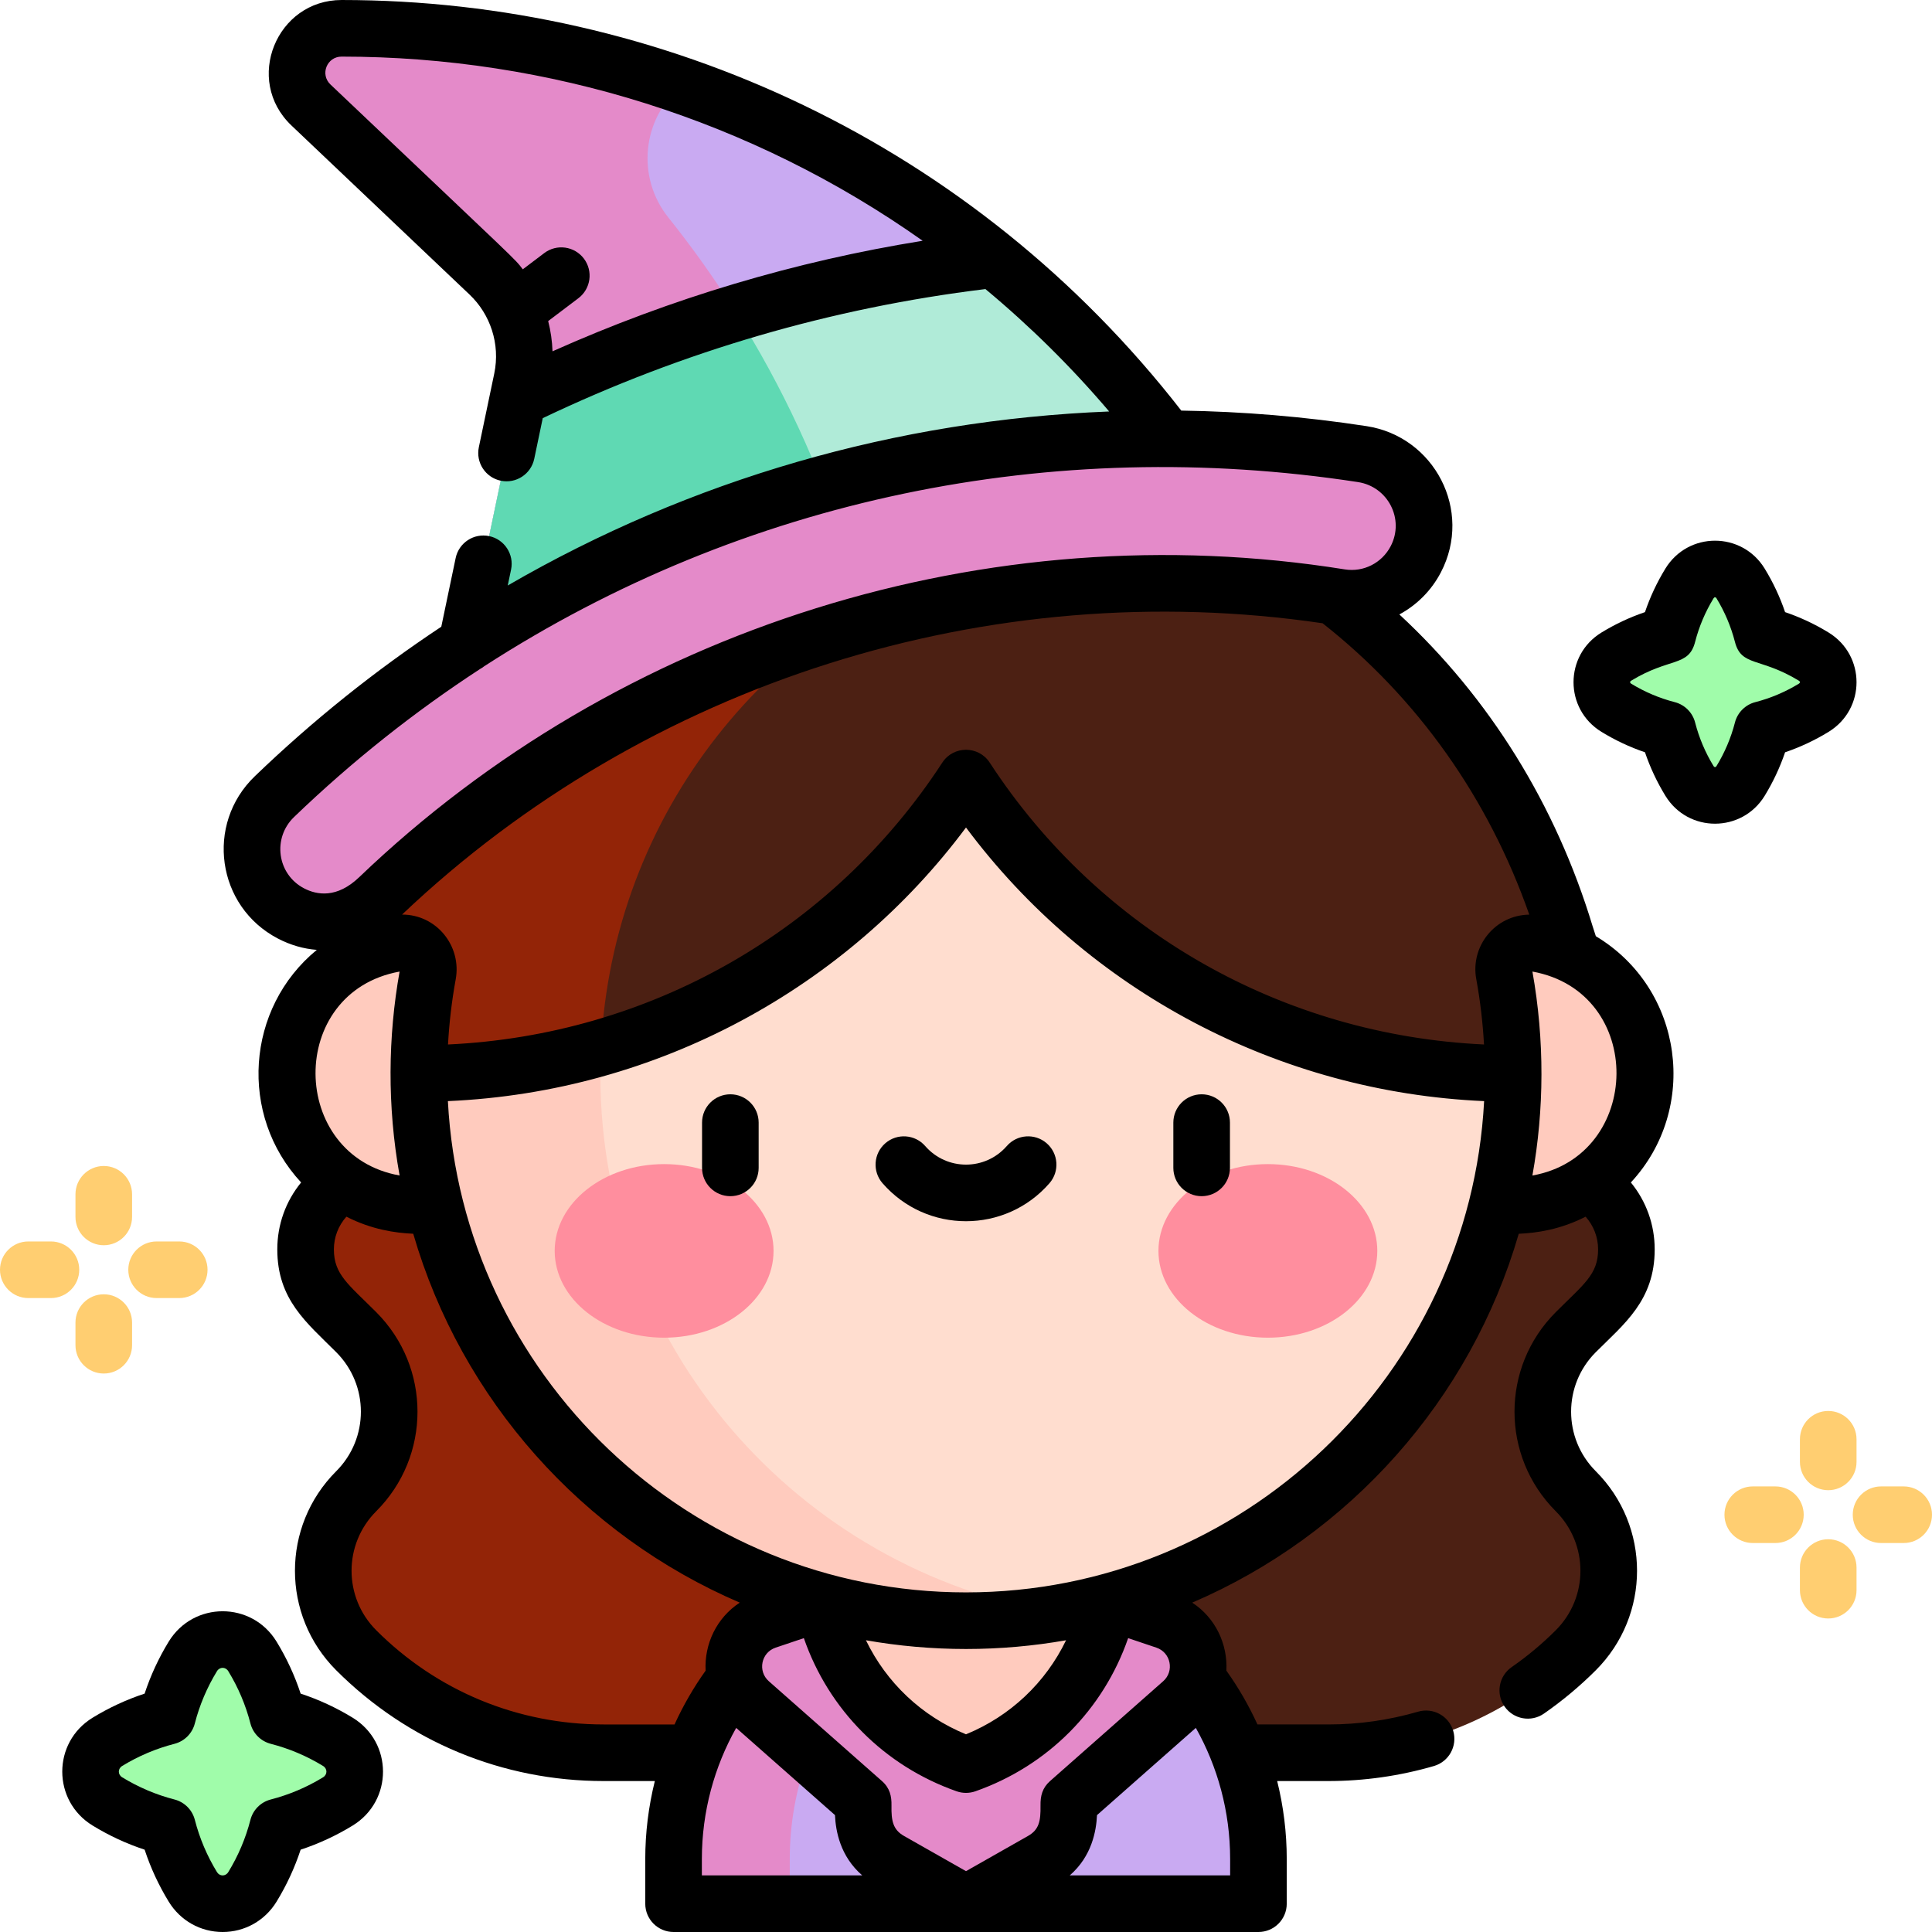
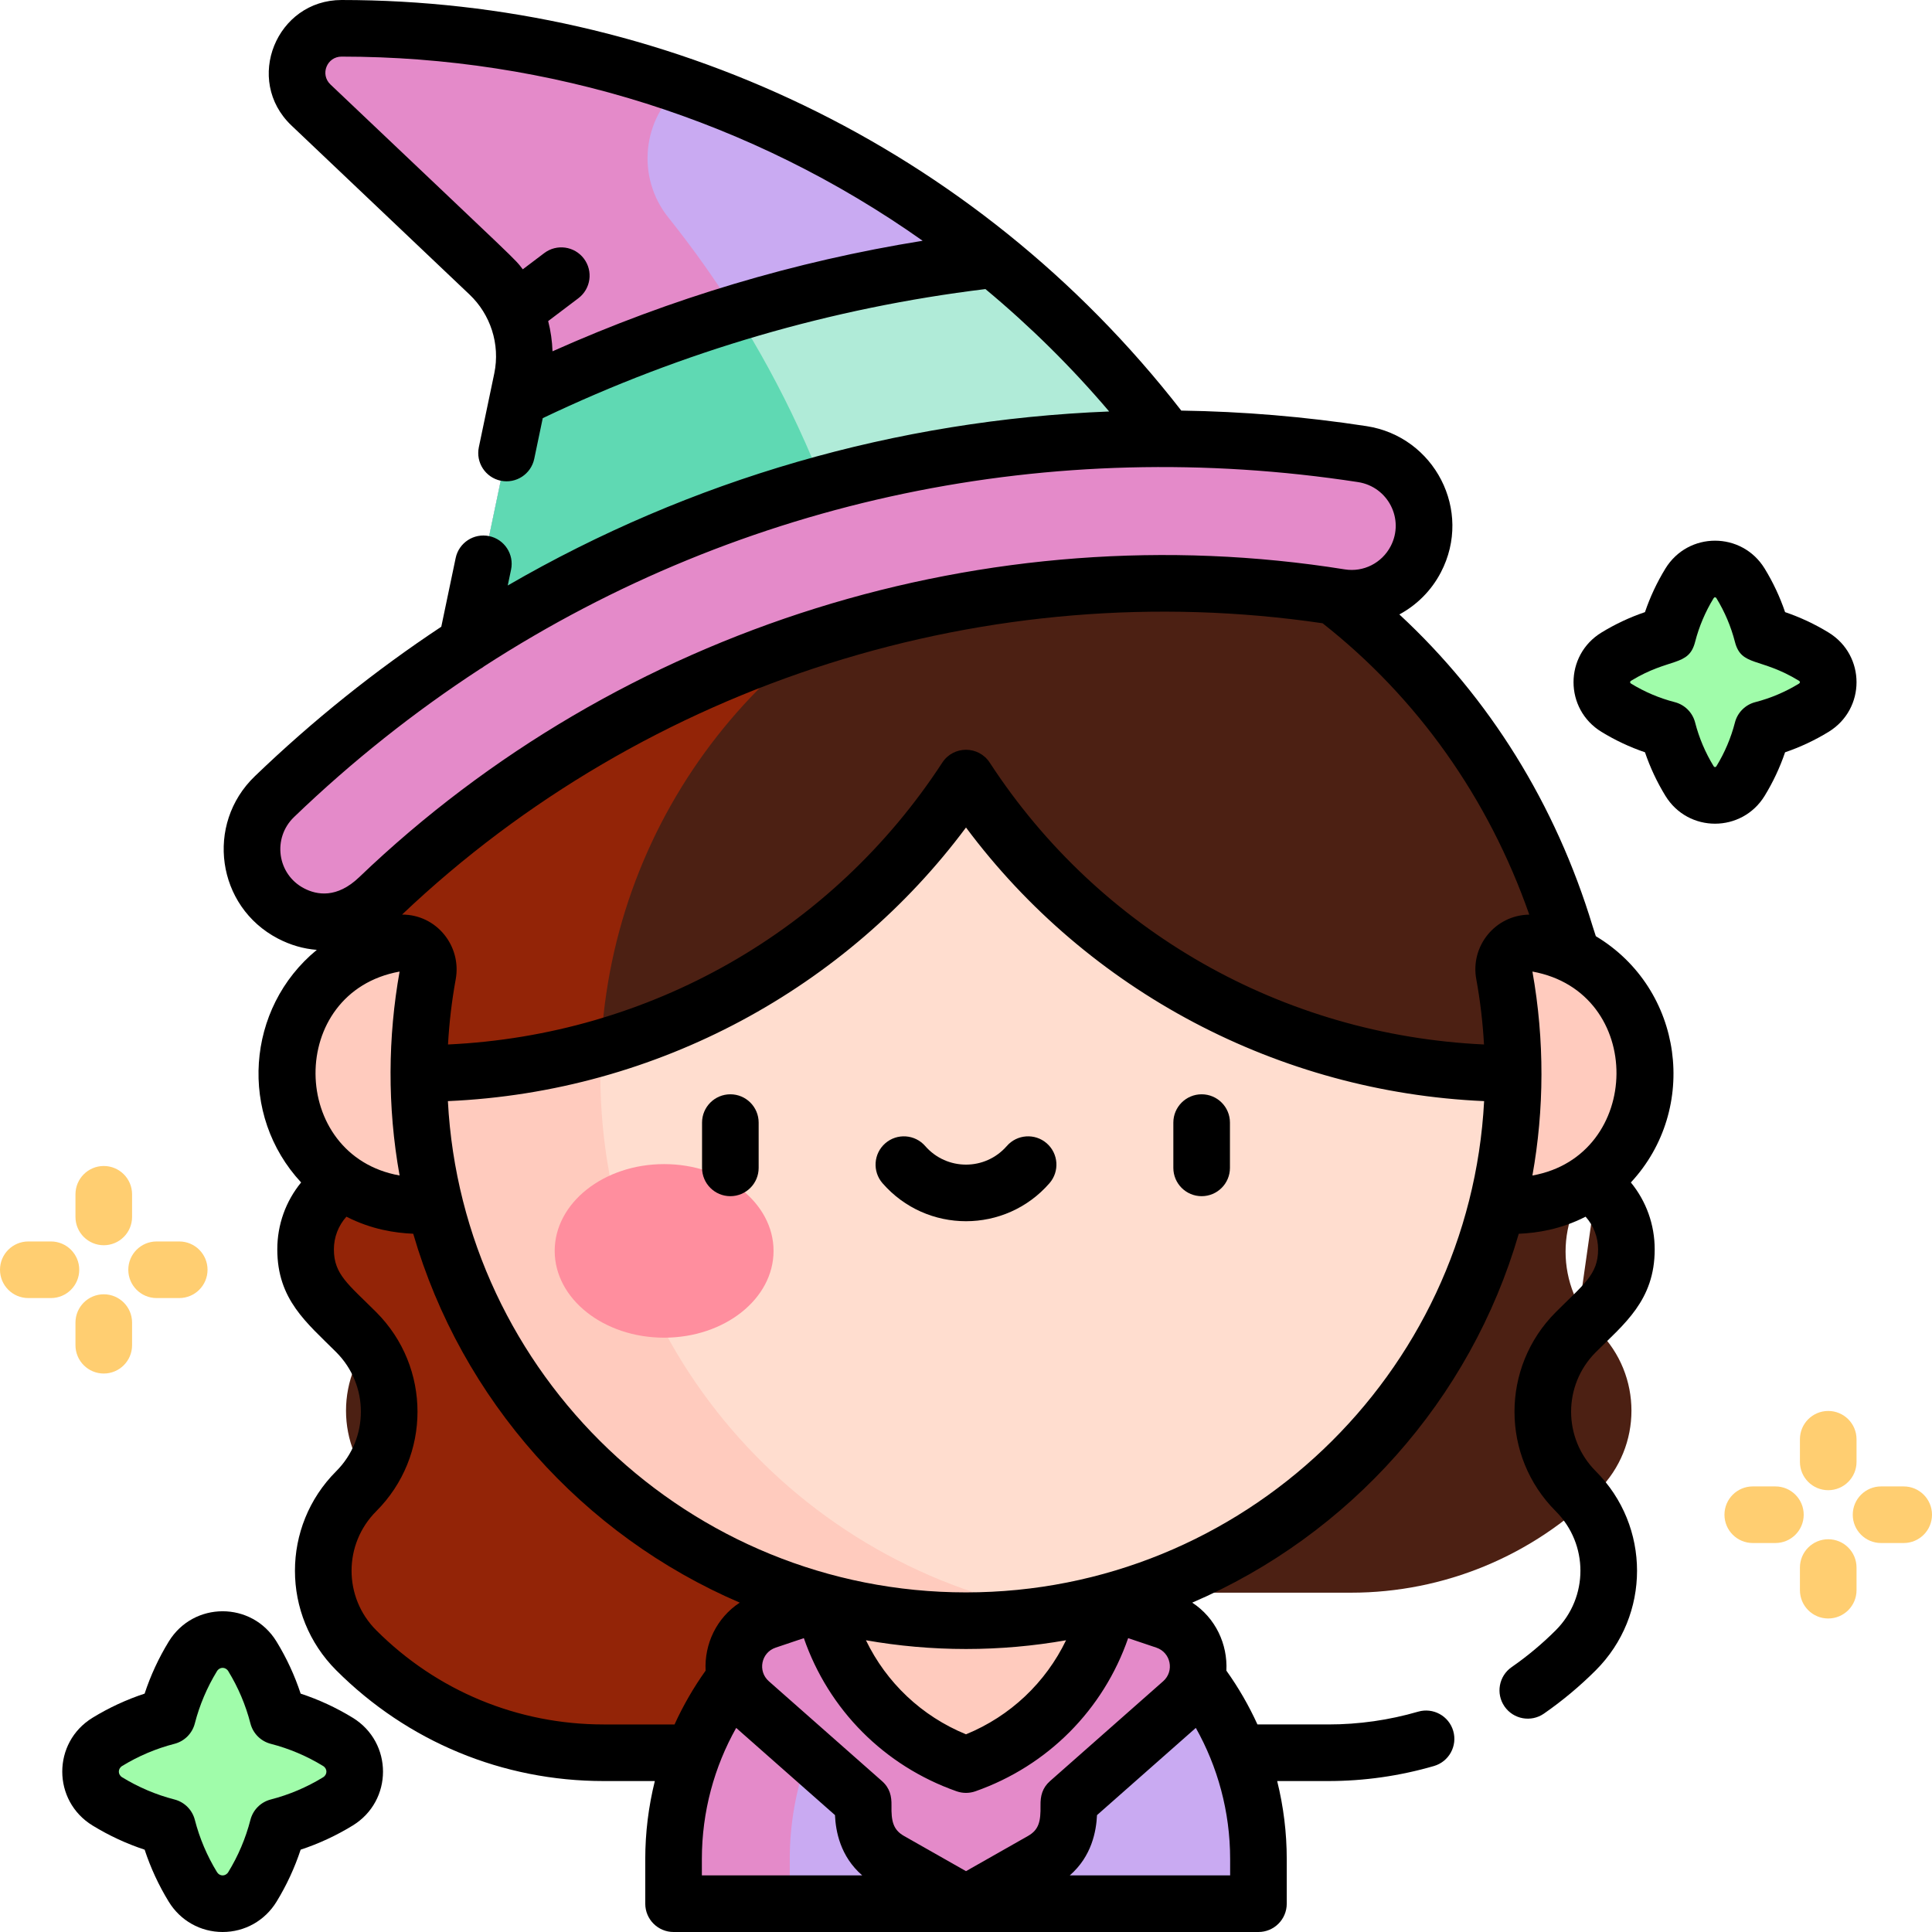
<svg xmlns="http://www.w3.org/2000/svg" version="1.1" width="512" height="512" x="0" y="0" viewBox="0 0 512 512" style="enable-background:new 0 0 512 512" xml:space="preserve" class="">
  <g>
    <g>
      <g fill="#fce3a0">
        <path d="m480.681 174.024c-4.182-2.559-8.767-4.524-13.638-5.778-1.254-4.871-3.219-9.456-5.778-13.638-3.117-5.092-10.413-5.092-13.529 0-2.56 4.182-4.524 8.768-5.779 13.638-4.87 1.254-9.455 3.219-13.638 5.778-2.546 1.558-3.819 4.161-3.819 6.765 0 2.603 1.273 5.206 3.819 6.764 4.182 2.559 8.77 4.534 13.641 5.787 1.254 4.87 3.216 9.447 5.776 13.629 3.116 5.092 10.412 5.092 13.529 0 2.559-4.182 4.522-8.759 5.776-13.629 4.87-1.254 9.458-3.228 13.64-5.787 5.092-3.116 5.092-10.413 0-13.529z" fill="#a0fcaa" data-original="#fce3a0" style="" class="" />
        <path d="m89.544 461.608c-4.879-2.986-10.229-5.279-15.911-6.741-1.463-5.683-3.756-11.032-6.742-15.911-3.636-5.941-12.149-5.941-15.784 0-2.986 4.879-5.279 10.229-6.742 15.911-5.682 1.463-11.031 3.755-15.911 6.741-2.969 1.818-4.454 4.855-4.454 7.892s1.485 6.074 4.456 7.892c4.879 2.986 10.231 5.289 15.914 6.752 1.463 5.682 3.753 11.021 6.739 15.9 3.635 5.941 12.148 5.941 15.784 0 2.986-4.879 5.275-10.218 6.739-15.9 5.682-1.463 11.035-3.766 15.913-6.752 5.94-3.636 5.94-12.148-.001-15.784z" fill="#a0fcaa" data-original="#fce3a0" style="" class="" />
      </g>
      <g>
-         <path d="m417.597 353.038 7.393-7.393c8.032-8.032 8.032-21.054 0-29.086-3.857-3.857-6.024-7.877-6.024-13.332v-38.73c0-5.791-2.413-11.343-4.092-16.885l-158.874-.004-158.873-.003c-1.679 5.544-4.093 11.097-4.093 16.891v38.73c0 5.455-2.167 9.475-6.024 13.332-8.032 8.032-8.032 21.054 0 29.086l7.393 7.393c11.64 11.639 11.64 30.511 0 42.151s-11.64 30.511 0 42.15c17.388 17.388 40.972 27.157 65.562 27.157h96.035 96.035c24.591 0 48.174-9.769 65.563-27.157 11.639-11.64 11.639-30.511 0-42.15-11.64-11.64-11.64-30.511-.001-42.15z" fill="#4c2013" data-original="#ffb39d" style="" class="" />
+         <path d="m417.597 353.038 7.393-7.393c8.032-8.032 8.032-21.054 0-29.086-3.857-3.857-6.024-7.877-6.024-13.332v-38.73c0-5.791-2.413-11.343-4.092-16.885l-158.874-.004-158.873-.003c-1.679 5.544-4.093 11.097-4.093 16.891v38.73l7.393 7.393c11.64 11.639 11.64 30.511 0 42.151s-11.64 30.511 0 42.15c17.388 17.388 40.972 27.157 65.562 27.157h96.035 96.035c24.591 0 48.174-9.769 65.563-27.157 11.639-11.64 11.639-30.511 0-42.15-11.64-11.64-11.64-30.511-.001-42.15z" fill="#4c2013" data-original="#ffb39d" style="" class="" />
        <path d="m97.127 247.605c-1.679 5.544-4.093 11.097-4.093 16.891v38.73c0 5.455-2.167 9.475-6.024 13.332-8.032 8.032-8.032 21.054 0 29.086l7.393 7.393c11.64 11.639 11.64 30.511 0 42.151s-11.64 30.511 0 42.15c17.388 17.388 40.972 27.157 65.562 27.157h96.035v-216.887z" fill="#932407" data-original="#ff8f71" style="" class="" />
      </g>
      <g>
        <path d="m316.437 443.8c-11.149-14-26.969-24.063-45.052-27.753-4.974-1.015-10.119-1.548-15.385-1.548-24.412 0-46.22 11.449-60.436 29.3-10.669 13.397-17.063 30.398-17.063 48.88v11.82h77.499 77.5v-11.82c0-18.481-6.395-35.482-17.063-48.879z" fill="#c9aaf2" data-original="#c9aaf2" style="" />
        <path d="m271.384 416.048c-4.974-1.015-10.118-1.548-15.385-1.548-24.412 0-46.22 11.449-60.436 29.3-10.669 13.397-17.063 30.398-17.063 48.88v11.82h30.795v-11.82c0-37.736 26.725-69.406 62.089-76.632z" fill="#e48ac9" data-original="#b28ae4" style="" class="" />
        <path d="m308.851 429.535-14.976-5.043h-37.875-37.875l-14.976 5.043c-9.292 3.129-11.716 15.142-4.365 21.629l29.981 26.458v3.263c0 5.038 2.707 9.687 7.087 12.174l20.148 11.441 20.148-11.44c4.381-2.488 7.087-7.137 7.087-12.174v-3.263l29.981-26.458c7.352-6.489 4.928-18.501-4.365-21.63z" fill="#e48ac9" data-original="#b28ae4" style="" class="" />
        <path d="m256 392.632-37.875 31.859c4.223 20.009 18.581 36.364 37.875 43.141 19.294-6.778 33.652-23.132 37.875-43.141z" fill="#ffcbbe" data-original="#ffcbbe" style="" class="" />
      </g>
      <g>
        <path d="m401 249.5h-290c-19.33 0-35 15.67-35 35s15.67 35 35 35h290c19.33 0 35-15.67 35-35s-15.67-35-35-35z" fill="#ffcbbe" data-original="#ffcbbe" style="" class="" />
        <path d="m280.148 141.513c-7.854-1.317-15.919-2.013-24.148-2.013-8.228 0-16.293.696-24.147 2.013-68.586 11.498-120.853 71.134-120.853 142.987s52.267 131.489 120.853 142.987c7.854 1.317 15.919 2.013 24.147 2.013s16.293-.696 24.148-2.013c68.585-11.499 120.852-71.134 120.852-142.987s-52.267-131.488-120.852-142.987z" fill="#ffddcf" data-original="#ffddcf" style="" />
        <path d="m159.099 284.702c0-71.98 52.361-131.723 121.049-143.189-7.854-1.317-15.919-2.013-24.148-2.013-8.228 0-16.293.696-24.147 2.013-68.586 11.498-120.853 71.134-120.853 142.987s52.267 131.489 120.853 142.987c7.854 1.317 15.919 2.013 24.147 2.013s16.293-.696 24.148-2.013c-68.688-11.466-121.049-70.807-121.049-142.785z" fill="#ffcbbe" data-original="#ffcbbe" style="" class="" />
      </g>
      <g>
        <g>
          <g>
            <ellipse cx="176" cy="331.5" fill="#ff8e9e" rx="29" ry="23" data-original="#ff8e9e" style="" />
          </g>
          <g>
-             <ellipse cx="336" cy="331.5" fill="#ff8e9e" rx="29" ry="23" data-original="#ff8e9e" style="" />
-           </g>
+             </g>
        </g>
      </g>
      <g>
        <path d="m414.875 247.61c-8.483-28.005-23.318-52.974-42.696-72.982-21.722-22.43-49.154-38.622-79.75-45.875-11.727-2.78-23.916-4.252-36.429-4.252-45.167 0-86.145 19.099-116.192 50.131-19.371 20.006-34.2 44.975-42.681 72.974l18.126 1.895c-2.777 11.205-4.253 22.925-4.253 34.999 16.469-.012 32.692-2.346 48.275-6.869 16.781-4.871 32.819-12.28 47.612-22.093 19.802-13.134 36.447-29.91 49.113-49.343 12.666 19.433 29.312 36.209 49.113 49.343 28.53 18.924 61.684 28.936 95.887 28.961 0-12.074-1.476-23.794-4.253-34.998z" fill="#4c2013" data-original="#ffb39d" style="" class="" />
        <path d="m261.187 146.013c11.496-3.565 22.076-9.518 31.242-17.26-11.727-2.78-23.916-4.252-36.429-4.252-45.167 0-86.145 19.099-116.192 50.131-19.371 20.006-34.2 44.975-42.681 72.974l18.126 1.895c-2.777 11.205-4.253 22.925-4.253 34.999 16.469-.012 32.692-2.346 48.275-6.869 2.977-62.087 44.929-113.947 101.912-131.618z" fill="#932407" data-original="#ff8f71" style="" class="" />
      </g>
      <g>
        <path d="m180.644 22.653c-16.894-5.861-34.446-10.09-52.436-12.567-12.377-1.705-24.961-2.586-37.682-2.586-10.646 0-15.833 12.999-8.113 20.328l47.198 44.807c7.543 7.161 10.839 17.719 8.709 27.9l-20.138 96.271c28.162-20.725 59.55-36.596 93.748-47.351 4.098-1.289 8.205-2.49 12.32-3.612 27.641-7.537 55.655-11.32 83.774-11.32 4.742 0 9.486.12 14.231.334-16.132-25.417-36.057-47.637-58.795-66.097-24.694-20.049-52.708-35.663-82.816-46.107z" fill="#c9aaf2" data-original="#c9aaf2" style="" />
        <path d="m177.109 57.629c-8.54-10.68-6.972-26.225 3.535-34.976-16.894-5.861-34.446-10.09-52.436-12.567-12.392-1.707-24.99-2.588-37.727-2.586-10.622.002-15.771 13.016-8.068 20.328l47.198 44.807c7.543 7.161 10.839 17.719 8.709 27.9l-20.138 96.271c28.162-20.725 59.55-36.596 93.748-47.351 4.098-1.289 8.205-2.49 12.32-3.612-10.186-32.116-26.185-62.007-47.141-88.214z" fill="#e48ac9" data-original="#b28ae4" style="" class="" />
        <path d="m263.461 68.761c-23.19 2.637-46.06 7.387-68.385 14.16-1.238.376-2.482.732-3.717 1.12-18.648 5.865-36.703 13.093-54.107 21.6l-19.07 91.166c28.162-20.725 59.55-36.596 93.748-47.351 4.098-1.289 8.205-2.49 12.32-3.612 27.641-7.537 55.655-11.32 83.774-11.32 4.742 0 9.486.12 14.231.334-16.132-25.419-36.054-47.636-58.794-66.097z" fill="#b0ebd8" data-original="#b0ebd8" style="" />
        <path d="m191.359 84.041c-18.648 5.865-36.703 13.093-54.107 21.6l-19.07 91.166c28.162-20.725 59.55-36.596 93.748-47.351 4.098-1.289 8.205-2.49 12.32-3.612-7.041-22.199-16.862-43.332-29.175-62.923-1.237.376-2.481.732-3.716 1.12z" fill="#5fd9b3" data-original="#5fd9b3" style="" class="" />
        <path d="m77.118 242.073c7.32 3.817 16.276 2.553 22.208-3.188 33.084-32.018 73.406-56.137 118.605-70.351 45.116-14.188 91.896-17.5 137.272-10.233 8.134 1.303 16.182-2.781 19.992-10.086 6.098-11.693-1.142-25.871-14.177-27.872-10.942-1.679-22.005-2.817-33.158-3.474-39.964-2.353-81.041 2.145-121.5 14.868-40.58 12.761-77.004 32.55-108.493 57.458-8.763 6.932-17.155 14.241-25.139 21.92-9.494 9.132-7.289 24.867 4.39 30.958z" fill="#e48ac9" data-original="#b28ae4" style="" class="" />
      </g>
      <g>
        <path d="m467.662 210.885c2.227-3.64 4.037-7.5 5.403-11.521 4.017-1.366 7.88-3.18 11.53-5.414 9.883-6.048 9.862-20.289-.001-26.323h.001c-3.642-2.229-7.505-4.04-11.528-5.406-1.366-4.024-3.177-7.888-5.405-11.529-6.047-9.879-20.289-9.864-26.322-.001-2.229 3.641-4.04 7.504-5.407 11.53-4.021 1.366-7.885 3.176-11.528 5.406-9.882 6.047-9.862 20.288 0 26.323 3.65 2.234 7.515 4.048 11.531 5.414 1.365 4.021 3.176 7.882 5.403 11.52 6.046 9.884 20.287 9.861 26.323.001zm-7.884-19.416c-1.052 4.081-2.704 7.979-4.911 11.585-.194.319-.538.319-.734-.001-2.207-3.605-3.859-7.503-4.91-11.583-.681-2.646-2.747-4.712-5.393-5.394-4.071-1.048-7.973-2.704-11.596-4.921-.319-.195-.319-.54-.001-.734 10.258-6.276 15.273-3.651 16.987-10.306 1.052-4.086 2.704-7.986 4.913-11.594.197-.319.541-.316.733.001 2.208 3.607 3.861 7.508 4.912 11.593 1.702 6.609 6.715 4.018 16.986 10.305h.001c.319.195.318.539-.001.734-3.623 2.218-7.524 3.874-11.595 4.921-2.644.683-4.709 2.749-5.391 5.394z" fill="#000000" data-original="#000000" style="" class="" />
        <path d="m93.459 455.211c-4.345-2.66-8.967-4.799-13.784-6.385-1.586-4.817-3.726-9.438-6.386-13.785-6.566-10.731-22.024-10.71-28.578 0-2.659 4.345-4.799 8.966-6.386 13.785-4.817 1.586-9.438 3.726-13.784 6.385-10.733 6.566-10.711 22.025-.001 28.578 4.358 2.667 8.98 4.81 13.789 6.396 1.585 4.813 3.724 9.431 6.382 13.775 3.081 5.034 8.422 8.04 14.289 8.04 5.866 0 11.208-3.006 14.29-8.041 2.658-4.344 4.797-8.962 6.382-13.775 4.808-1.585 9.43-3.729 13.788-6.396 10.731-6.567 10.709-22.023-.001-28.577zm-7.83 15.784c-4.333 2.652-8.999 4.633-13.868 5.886-2.646.681-4.712 2.747-5.394 5.393-1.256 4.879-3.232 9.542-5.873 13.856-.713 1.166-2.274 1.17-2.99 0-2.641-4.315-4.617-8.976-5.873-13.855-.681-2.646-2.748-4.712-5.394-5.393-4.869-1.253-9.535-3.234-13.869-5.887-1.168-.714-1.167-2.274 0-2.989 4.315-2.641 8.98-4.618 13.865-5.875 2.646-.681 4.712-2.747 5.394-5.392 1.259-4.888 3.236-9.554 5.877-13.868.713-1.166 2.274-1.169 2.989 0 2.642 4.316 4.619 8.982 5.876 13.867.681 2.646 2.748 4.712 5.394 5.394 4.885 1.257 9.55 3.234 13.864 5.875h.001c1.169.713 1.169 2.273.001 2.988z" fill="#000000" data-original="#000000" style="" class="" />
        <g fill="#ffce71">
          <path d="m41.5 344h6c4.142 0 7.5-3.358 7.5-7.5s-3.358-7.5-7.5-7.5h-6c-4.142 0-7.5 3.358-7.5 7.5s3.358 7.5 7.5 7.5z" fill="#ffce71" data-original="#ffce71" style="" />
          <path d="m21 336.5c0-4.142-3.358-7.5-7.5-7.5h-6c-4.142 0-7.5 3.358-7.5 7.5s3.358 7.5 7.5 7.5h6c4.142 0 7.5-3.358 7.5-7.5z" fill="#ffce71" data-original="#ffce71" style="" />
          <path d="m27.5 343c-4.142 0-7.5 3.358-7.5 7.5v6c0 4.142 3.358 7.5 7.5 7.5s7.5-3.358 7.5-7.5v-6c0-4.142-3.358-7.5-7.5-7.5z" fill="#ffce71" data-original="#ffce71" style="" />
          <path d="m27.5 330c4.142 0 7.5-3.358 7.5-7.5v-6c0-4.142-3.358-7.5-7.5-7.5s-7.5 3.358-7.5 7.5v6c0 4.142 3.358 7.5 7.5 7.5z" fill="#ffce71" data-original="#ffce71" style="" />
          <path d="m504.5 393.917h-6c-4.142 0-7.5 3.358-7.5 7.5s3.358 7.5 7.5 7.5h6c4.142 0 7.5-3.358 7.5-7.5s-3.358-7.5-7.5-7.5z" fill="#ffce71" data-original="#ffce71" style="" />
          <path d="m470.5 393.917h-6c-4.142 0-7.5 3.358-7.5 7.5s3.358 7.5 7.5 7.5h6c4.142 0 7.5-3.358 7.5-7.5s-3.358-7.5-7.5-7.5z" fill="#ffce71" data-original="#ffce71" style="" />
          <path d="m484.5 407.917c-4.142 0-7.5 3.358-7.5 7.5v6c0 4.142 3.358 7.5 7.5 7.5s7.5-3.358 7.5-7.5v-6c0-4.142-3.358-7.5-7.5-7.5z" fill="#ffce71" data-original="#ffce71" style="" />
          <path d="m477 381.417v6c0 4.142 3.358 7.5 7.5 7.5s7.5-3.358 7.5-7.5v-6c0-4.142-3.358-7.5-7.5-7.5s-7.5 3.358-7.5 7.5z" fill="#ffce71" data-original="#ffce71" style="" />
        </g>
        <path d="m422.912 248.099c-.293-.888-.59-1.775-.859-2.663-9.762-32.229-27.333-60.485-51.208-82.602 4.583-2.475 8.463-6.285 11-11.15 8.544-16.382-1.72-35.995-19.689-38.753-16.428-2.521-32.828-3.88-49.106-4.121-54.94-70.67-137.693-108.81-222.524-108.81-17.256 0-25.961 21.228-13.276 33.268l47.198 44.807c5.463 5.187 8.175 13.066 6.532 20.925l-4.083 19.516c-.848 4.054 1.751 8.029 5.806 8.877 4.07.848 8.031-1.763 8.877-5.806l2.253-10.771c37.172-17.736 76.604-29.234 117.317-34.209 11.833 9.842 22.82 20.699 32.791 32.44-56.437 2.228-110.915 18.023-159.384 46.114l.881-4.21c.848-4.055-1.751-8.029-5.806-8.877-4.053-.844-8.028 1.751-8.877 5.806l-3.809 18.208c-17.439 11.556-33.984 24.781-49.417 39.624-13.203 12.697-10.125 34.539 6.121 43.012 3.349 1.747 6.824 2.734 10.307 3.001-18.835 15.461-20.728 43.809-4.156 61.637-4.09 4.996-6.315 11.197-6.315 17.74 0 13.321 7.784 19.409 15.614 27.239 8.718 8.718 8.718 22.826 0 31.544-14.58 14.579-14.581 38.176 0 52.757 18.929 18.929 44.097 29.354 70.866 29.354h13.571c-1.674 6.744-2.537 13.664-2.537 20.684v11.82c0 4.142 3.358 7.5 7.5 7.5h155c4.143 0 7.5-3.358 7.5-7.5v-11.82c0-7.02-.863-13.94-2.535-20.684h13.57c9.474 0 18.888-1.341 27.981-3.985 3.977-1.157 6.264-5.319 5.106-9.296-1.156-3.978-5.316-6.262-9.296-5.107-7.731 2.249-15.736 3.389-23.792 3.389h-18.797c-2.282-5.001-5.031-9.776-8.233-14.258.359-7.018-2.865-13.976-9.053-18.026 41.62-17.865 73.754-53.733 86.534-97.753 4.769-.208 11.01-1.099 17.716-4.526 2.132 2.393 3.311 5.437 3.311 8.669 0 6.647-3.766 9.178-11.221 16.633-14.577 14.578-14.581 38.176 0 52.757 8.716 8.716 8.719 22.825.001 31.543-3.589 3.588-7.521 6.873-11.687 9.763-3.403 2.361-4.248 7.034-1.887 10.438 2.363 3.405 7.035 4.246 10.438 1.887 4.898-3.398 9.521-7.261 13.741-11.48 14.579-14.578 14.581-38.177.001-52.757-8.718-8.718-8.718-22.826 0-31.544 7.474-7.475 15.613-13.696 15.613-27.24 0-6.544-2.225-12.745-6.315-17.74 18.114-19.489 14.026-51.273-9.284-65.264zm-276.489-155.002c-.095-2.716-.481-5.401-1.152-8.008l8.004-6.053c3.304-2.499 3.957-7.202 1.458-10.506-2.5-3.304-7.204-3.957-10.506-1.458l-5.681 4.296c-2.415-3.113.313-.295-50.97-48.979-2.826-2.683-.942-7.389 2.95-7.389 54.933 0 108.747 16.826 153.985 48.805-33.817 5.44-66.688 15.261-98.088 29.292zm-65.837 142.326c-7.16-3.734-8.449-13.334-2.66-18.901 15.353-14.766 31.858-27.854 49.278-39.218.403-.218.786-.469 1.143-.755 68.8-44.474 150.561-61.217 231.533-48.792 7.973 1.224 12.386 9.853 8.665 16.99-2.332 4.469-7.22 6.941-12.155 6.148-.001 0-.001 0-.001 0-94.479-15.122-192.122 15.373-261.199 81.57-5.905 5.66-11.201 4.733-14.604 2.958zm25.309 22.052c-3.079 17.275-3.304 35.63.001 54.041-29.392-5.224-30.014-48.595-.001-54.041zm54.07 199.521c-22.763 0-44.163-8.864-60.259-24.96-8.718-8.718-8.718-22.826 0-31.544 14.579-14.58 14.582-38.176 0-52.757-7.389-7.389-11.221-9.978-11.221-16.633 0-3.232 1.178-6.276 3.312-8.671 6.698 3.42 12.941 4.313 17.714 4.524 12.777 44.025 44.912 79.893 86.534 97.758-6.166 4.036-9.412 10.983-9.052 18.026-3.201 4.482-5.95 9.258-8.232 14.258h-18.796zm26.035 40.004v-4.32c0-12.63 3.332-24.523 9.095-34.769l26.182 23.106c.191 4.207 1.354 10.896 7.226 15.983zm89.745-18.509c.07 4.143-.407 6.403-3.3 8.047l-16.445 9.337-16.444-9.337c-2.891-1.641-3.38-3.99-3.303-8.024.047-2.456-.397-4.635-2.525-6.515l-29.981-26.458c-3.022-2.667-2.033-7.609 1.795-8.898l7.486-2.521c6.556 18.936 21.282 33.841 40.485 40.587 1.609.565 3.362.565 4.972 0 19.205-6.747 33.931-21.65 40.486-40.587l7.486 2.521c3.818 1.286 4.823 6.226 1.796 8.898l-29.981 26.458c-2.068 1.826-2.57 3.965-2.527 6.492zm-46.261-43.806c8.614 1.517 17.473 2.315 26.516 2.315s17.902-.798 26.516-2.315c-5.415 11.219-14.756 20.108-26.516 24.926-11.76-4.818-21.103-13.708-26.516-24.926zm87.421 23.226c5.749 10.221 9.095 22.105 9.095 34.768v4.321h-42.505c5.854-5.081 7.024-11.771 7.223-15.977zm-60.905-35.911c-73.366 0-133.493-57.758-137.305-130.192 55.748-2.428 105.76-30.179 137.305-72.511 32.35 43.422 82.901 70.137 137.306 72.51-3.812 72.434-63.94 130.193-137.306 130.193zm135.222-162.543c1.049 5.718 1.73 11.524 2.054 17.339-53.309-2.473-101.855-29.992-130.993-74.697-2.955-4.534-9.61-4.536-12.566 0-29.139 44.705-77.684 72.225-130.992 74.698.323-5.782 1-11.561 2.04-17.261 1.613-8.829-5.061-17.173-14.217-17.165 64.787-61.506 155.635-90.217 243.957-77.199 25.13 19.778 43.938 46.321 54.769 77.215-9.108.132-15.64 8.413-14.052 17.07zm14.881 52.064c3.136-17.472 3.255-35.825.004-54.046 30.055 5.444 29.349 48.831-.004 54.046z" fill="#000000" data-original="#000000" style="" class="" />
        <path d="m193.551 290c-4.142 0-7.5 3.358-7.5 7.5v12c0 4.142 3.358 7.5 7.5 7.5s7.5-3.358 7.5-7.5v-12c0-4.142-3.358-7.5-7.5-7.5z" fill="#000000" data-original="#000000" style="" class="" />
        <path d="m310.949 297.5v12c0 4.142 3.358 7.5 7.5 7.5s7.5-3.358 7.5-7.5v-12c0-4.142-3.358-7.5-7.5-7.5s-7.5 3.358-7.5 7.5z" fill="#000000" data-original="#000000" style="" class="" />
        <path d="m277.392 302.986c-3.122-2.722-7.86-2.397-10.582.726-5.727 6.571-15.899 6.564-21.621 0-2.721-3.123-7.46-3.448-10.582-.726-3.123 2.722-3.448 7.459-.726 10.582 11.705 13.43 32.543 13.416 44.236 0 2.723-3.123 2.398-7.86-.725-10.582z" fill="#000000" data-original="#000000" style="" class="" />
      </g>
    </g>
  </g>
</svg>